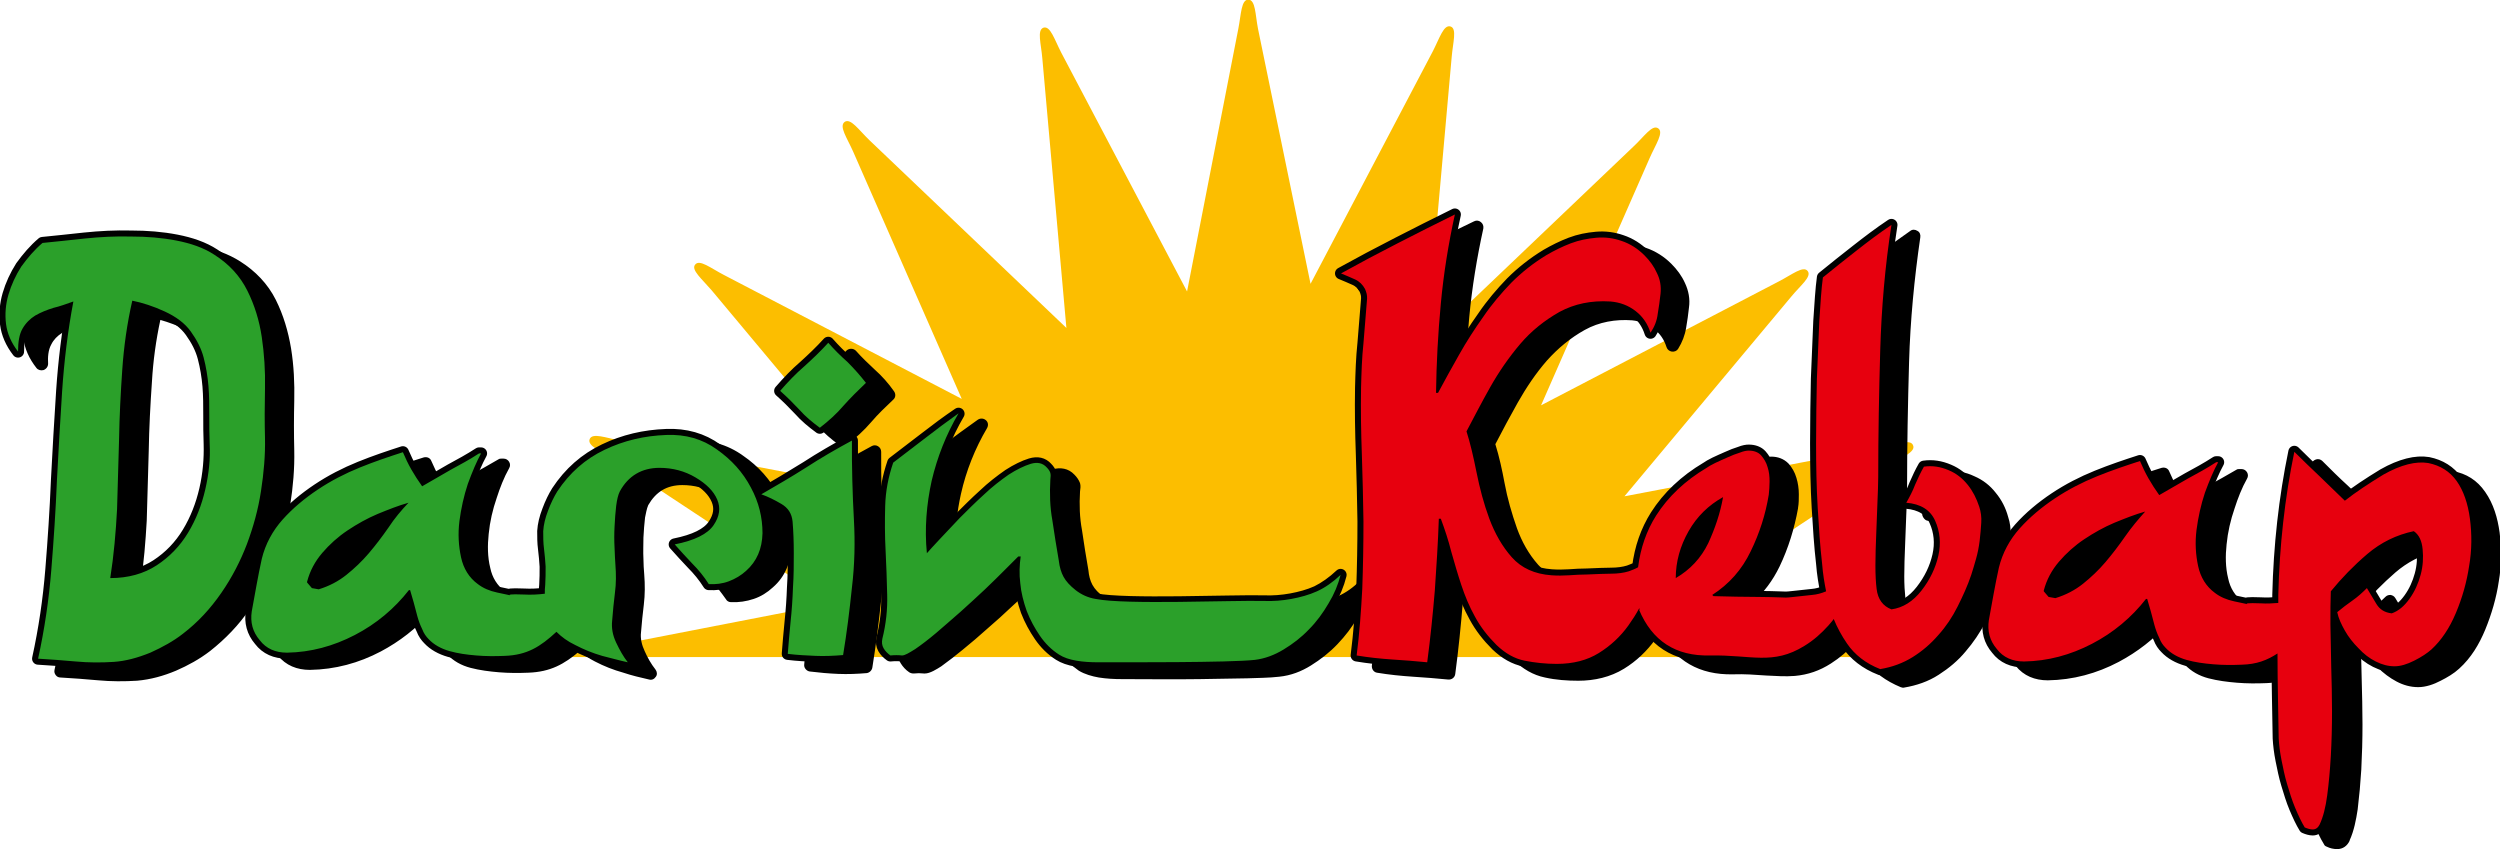
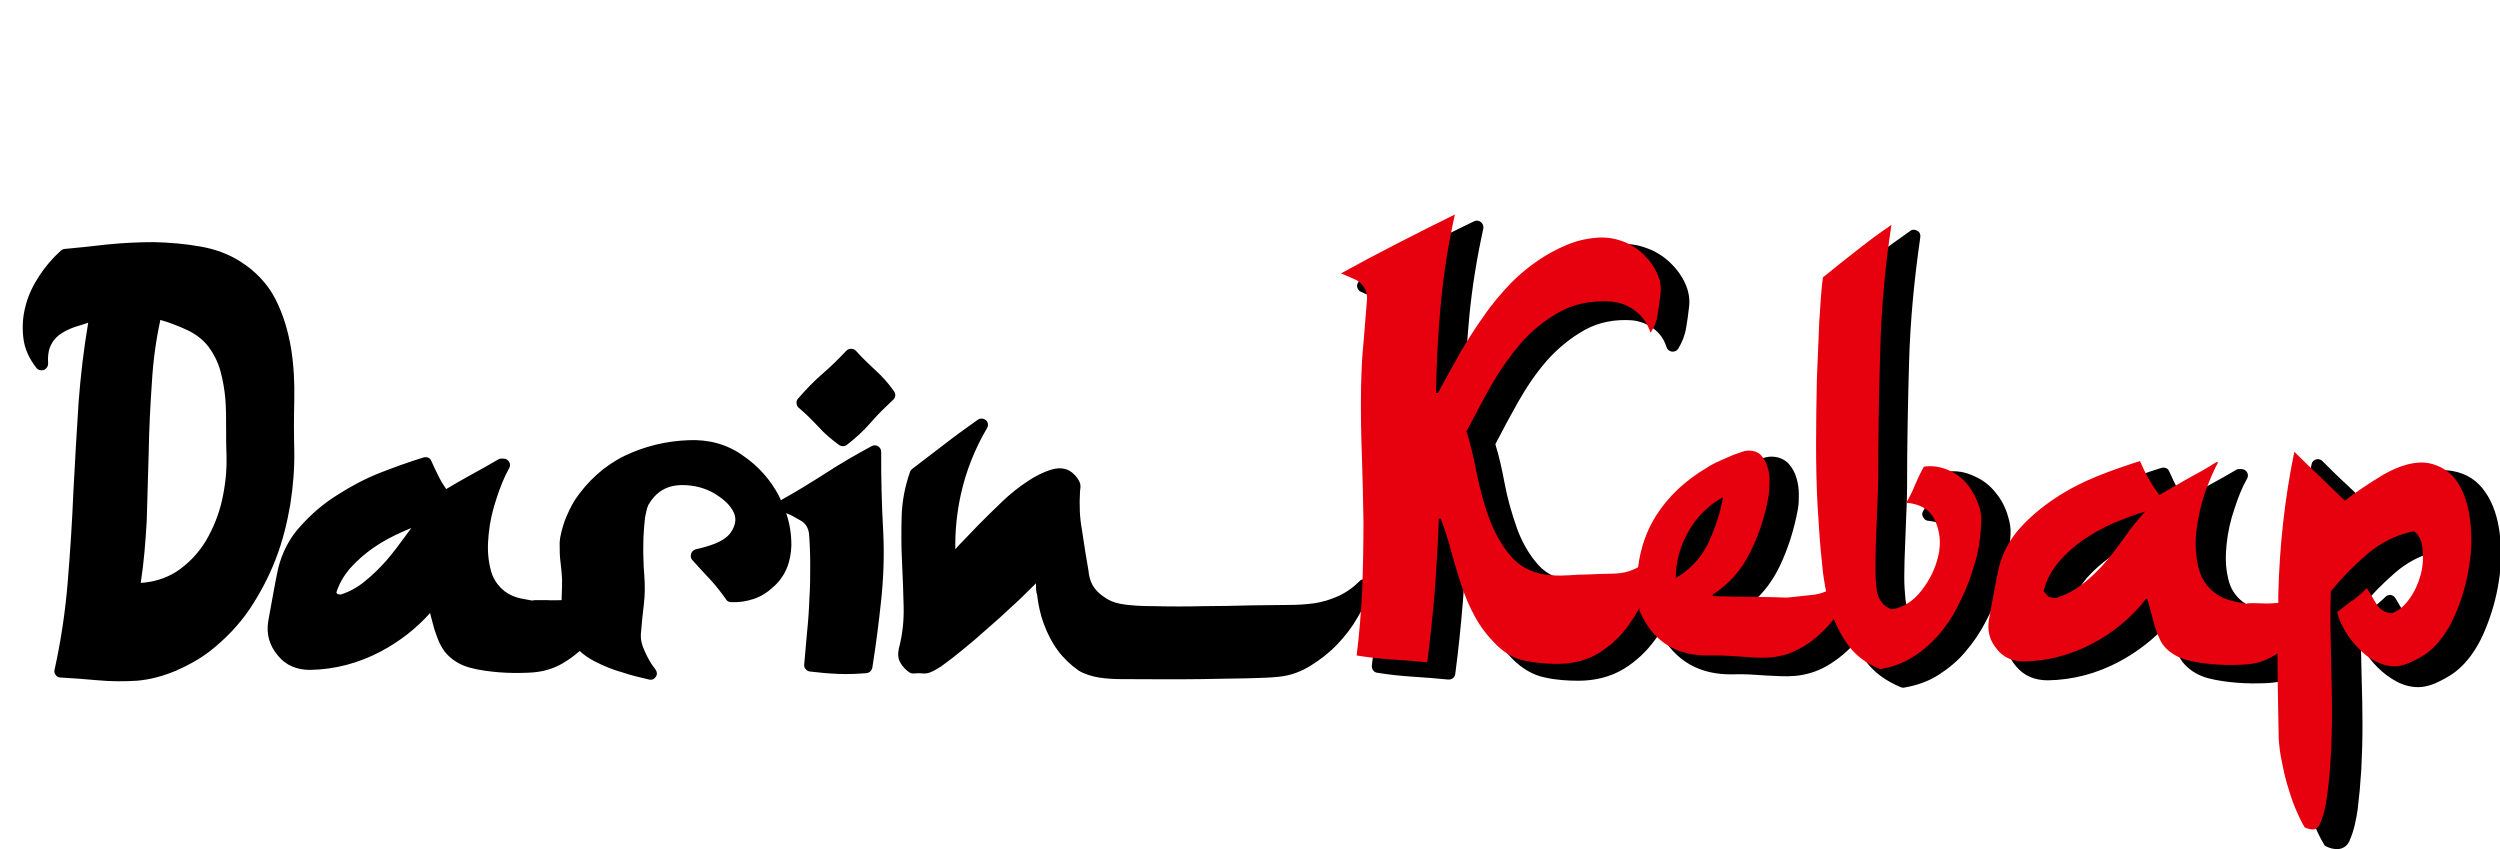
<svg xmlns="http://www.w3.org/2000/svg" version="1.1" id="Ebene_1" x="0px" y="0px" viewBox="0 0 623.6 211.8" style="enable-background:new 0 0 623.6 211.8;" xml:space="preserve">
  <style type="text/css">
	.st0{fill-rule:evenodd;clip-rule:evenodd;fill:#FCBE00;}
	.st1{fill-rule:evenodd;clip-rule:evenodd;}
	.st2{fill:none;stroke:#000000;stroke-width:3.002;stroke-linejoin:round;stroke-miterlimit:22.926;}
	.st3{fill:#2BA02A;}
	.st4{fill:#E7000E;}
</style>
-   <path class="st0" d="M313.8,7.2l13.1,63.6l30.5-58c1.7-3.3,2.7-6.7,4.4-6.2l0,0c1.7,0.5,0.6,4,0.3,7.7l-6.4,71.6l51.7-49.3  c2.7-2.5,4.7-5.6,6.2-4.6c1.5,1-0.6,4-2.1,7.4l-27.1,61.7l59.3-30.9c3.3-1.7,6.1-4,7.2-2.6l0,0c1.1,1.4-1.8,3.6-4.1,6.4l-41.6,49.8  l64.4-12.3c3.6-0.7,7-2.1,7.6-0.4v0c0.7,1.6-2.7,2.9-5.8,5l-54.9,36.3l64,10.2c2.6,0.4,5.1,0.6,6.4,1.3H138.1c1.4-0.4,3.4-0.6,5.5-1  l63.8-12.4l-54.5-36c-3.1-2-6.5-3.3-5.8-5c0.7-1.6,4-0.3,7.6,0.4l64.4,12.3l-41.6-49.8c-2.4-2.8-5.2-5.1-4.1-6.4l0,0  c1.1-1.4,3.9,0.9,7.2,2.6l59.3,30.9l-27.1-61.7c-1.5-3.4-3.6-6.3-2.1-7.4c1.5-1,3.5,2,6.2,4.6L266,81.8l-6-67.2  c-0.3-3.7-1.4-7.1,0.3-7.7c1.7-0.5,2.7,2.9,4.4,6.2l31.4,59.6l12.8-65.6c0.7-3.6,0.7-7.2,2.5-7.2h0C313.2,0,313.1,3.6,313.8,7.2" />
  <path class="st1" d="M102.6,131.7c-0.7,0.3-1.4,0.6-2.1,0.9c-2.5,1.1-5,2.4-7.3,4c-2.2,1.5-4.2,3.3-6,5.3c-1.5,1.8-2.6,3.7-3.3,5.9  l0.3,0.4l0.8,0.1c2.2-0.7,4.2-1.8,6-3.3c2-1.6,3.7-3.3,5.4-5.2c1.7-2,3.3-4.1,4.8-6.2C101.7,132.9,102.2,132.3,102.6,131.7   M35.1,145.4c3.2-0.2,6.2-1.1,8.9-2.8c3-2,5.4-4.5,7.3-7.6c1.9-3.2,3.3-6.7,4.1-10.3c0.8-3.6,1.2-7.3,1.1-10.9  c-0.1-2.4-0.1-4.9-0.1-7.3c0-2.4,0-4.8-0.2-7.1c-0.2-2.3-0.6-4.5-1.2-6.8c-0.6-2.2-1.6-4.2-2.9-6c-1.5-2-3.6-3.5-5.9-4.5  c-2-0.9-4.1-1.7-6.2-2.3c-1.1,5.1-1.8,10.2-2.1,15.4c-0.4,5.8-0.7,11.5-0.8,17.3c-0.2,5.8-0.3,11.6-0.5,17.4  C36.3,135.1,35.9,140.3,35.1,145.4z M433.1,130.5c-1.9,1.6-3.5,3.5-4.8,5.7c-1.4,2.4-2.3,5-2.7,7.7c2-1.7,3.6-3.7,4.8-6.2  C431.5,135.4,432.4,133,433.1,130.5z M535.9,134c-0.7,0.3-1.4,0.6-2.1,0.9c-2.5,1.1-5,2.4-7.3,4c-2.2,1.5-4.2,3.3-6,5.3  c-1.5,1.8-2.6,3.7-3.3,5.9l0.3,0.4l0.8,0.1c2.2-0.7,4.2-1.8,6-3.3c2-1.6,3.7-3.3,5.4-5.2c1.7-2,3.3-4.1,4.8-6.2  C535,135.1,535.5,134.5,535.9,134z M209.3,111c-1.9-1.4-3.7-2.9-5.3-4.7c-1.5-1.6-3.1-3.2-4.8-4.6c-0.6-0.6-0.7-1.6-0.2-2.2  c1.9-2.2,4-4.4,6.2-6.3c2.1-1.8,4-3.7,5.9-5.7c0.3-0.3,0.7-0.5,1.2-0.5c0.5,0,0.9,0.2,1.2,0.5c1.5,1.7,3.1,3.2,4.7,4.7  c1.8,1.6,3.4,3.4,4.8,5.4c0.5,0.7,0.4,1.6-0.2,2.1c-1.9,1.8-3.8,3.6-5.5,5.6c-1.8,2.1-3.9,4-6.1,5.7  C210.7,111.4,209.9,111.4,209.3,111z M22,80.5c-0.8,0.3-1.6,0.5-2.5,0.8c-1.4,0.4-2.8,1-4.1,1.8c-1.1,0.7-2,1.6-2.6,2.8  c-0.8,1.4-0.9,3.3-0.8,4.8c0,0.7-0.4,1.3-1.1,1.6c-0.7,0.2-1.4,0-1.8-0.5c-1.8-2.3-3-4.8-3.3-7.7c-0.3-2.7-0.1-5.3,0.6-7.9  c0.7-2.7,1.9-5.1,3.4-7.4c1.5-2.3,3.3-4.4,5.4-6.3c0.3-0.2,0.6-0.4,0.9-0.4c3.5-0.3,7-0.7,10.5-1.1c3.9-0.4,7.9-0.6,11.8-0.6  c3.9,0.1,7.7,0.4,11.6,1.1c3.5,0.6,6.9,1.8,9.9,3.7c3.8,2.4,6.9,5.6,8.9,9.6c1.9,3.8,3.1,7.9,3.8,12.1c0.7,4.3,0.9,8.7,0.8,13.1  c-0.1,4.1-0.1,8.2,0,12.3c0.1,4.6-0.3,9.1-1,13.6c-0.8,4.6-1.9,9.1-3.6,13.5c-1.7,4.4-3.9,8.6-6.5,12.5c-2.7,4-6.1,7.5-9.9,10.5  c-2.6,2-5.5,3.6-8.5,4.9c-3.1,1.3-6.3,2.2-9.7,2.5c-3.2,0.2-6.5,0.2-9.7-0.1c-3.1-0.3-6.3-0.5-9.4-0.7c-0.5,0-0.9-0.2-1.2-0.6  c-0.3-0.4-0.4-0.8-0.3-1.3c1.6-7.2,2.7-14.6,3.3-22c0.6-7.4,1.1-14.9,1.4-22.3c0.4-7.5,0.8-14.9,1.3-22.4C20.1,93.7,20.9,87,22,80.5  z M345.1,77.6c0-0.3,0-0.6-0.1-0.9c0-0.2-0.1-0.5-0.3-0.7c0,0,0,0,0-0.1c-0.4-0.8-0.9-1.3-1.7-1.6c-1.2-0.5-2.4-1-3.5-1.5  c-0.6-0.2-0.9-0.8-1-1.4c0-0.6,0.3-1.2,0.8-1.5c4.7-2.6,9.4-5.1,14.1-7.5c4.7-2.5,9.5-4.9,14.3-7.2c0.6-0.3,1.2-0.2,1.7,0.2  c0.5,0.4,0.7,1,0.6,1.6c-1.6,7.3-2.8,14.6-3.5,22c-0.5,5.5-0.9,11-1.1,16.5c0.9-1.6,1.8-3.1,2.7-4.7c1.9-3.3,3.9-6.4,6-9.5  c2.2-3.1,4.6-6,7.2-8.7c2.7-2.8,5.8-5.2,9.2-7.2c2-1.2,4.1-2.2,6.3-3c2.2-0.8,4.5-1.3,6.8-1.5c2.4-0.2,4.7,0.1,6.9,0.9  c2.4,0.8,4.6,2.2,6.4,4c1.4,1.4,2.6,3,3.4,4.8c0.9,1.9,1.3,4,1,6.1c-0.2,1.7-0.4,3.4-0.7,5c-0.3,1.9-1,3.7-2,5.3  c-0.3,0.5-0.9,0.8-1.6,0.7c-0.6-0.1-1.1-0.5-1.3-1.1c-0.6-1.9-1.6-3.4-3.2-4.6c-1.6-1.2-3.4-1.9-5.4-2.1c-4.1-0.3-8.2,0.4-11.8,2.4  c-3.6,2-6.7,4.6-9.4,7.6c-2.8,3.2-5.2,6.8-7.3,10.5c-1.9,3.4-3.8,6.9-5.6,10.4c1,3.2,1.7,6.5,2.3,9.7c0.7,3.8,1.8,7.6,3.1,11.3  c1.2,3.3,2.9,6.4,5.3,9.1c2.3,2.6,5.4,3.7,8.8,4c1.4,0.1,2.8,0.1,4.2,0c1.5-0.1,3.1-0.2,4.6-0.2c2-0.1,4-0.2,6-0.2  c1.3,0,2.6-0.1,3.9-0.5c0.5-0.1,0.9-0.3,1.4-0.5c0.7-4.5,2.2-8.8,4.7-12.7c3.3-5.2,7.8-9.2,13-12.3c0.7-0.5,1.5-0.9,2.3-1.3  c1-0.5,2.1-1,3.2-1.4c1-0.4,2.1-0.9,3.2-1.3c0.9-0.3,1.9-0.6,2.8-0.6c1.6,0,3.1,0.5,4.3,1.7c0.9,1,1.6,2.2,2,3.6  c0.4,1.3,0.6,2.7,0.6,4.1c0,1.1,0,2.3-0.2,3.4c0,0,0,0.1,0,0.1c-0.9,5-2.4,9.9-4.6,14.5c-1.7,3.5-3.9,6.5-6.8,9  c2.5,0.1,4.9,0.1,7.4,0.1c1.7,0,3.3,0.1,5,0.1c0.6,0,1.2,0.1,1.7,0.1c0.5,0,1.1-0.1,1.6-0.2c1.6-0.2,3.1-0.4,4.7-0.6  c0.6-0.1,1.2-0.2,1.8-0.4c-0.3-1.9-0.6-3.7-0.8-5.6c-0.5-4.7-0.9-9.4-1.1-14.1c-0.3-5.3-0.4-10.7-0.4-16.1c0-5.4,0.1-10.8,0.2-16.2  c0.1-4.8,0.3-9.6,0.6-14.4c0.2-3.7,0.5-7.4,0.9-11c0-0.4,0.2-0.8,0.6-1.1c2.8-2.3,5.6-4.5,8.4-6.8c2.8-2.3,5.8-4.4,8.8-6.5  c0.5-0.4,1.2-0.4,1.8,0c0.6,0.3,0.8,1,0.7,1.6c-1.5,10.3-2.5,20.7-2.8,31.1c-0.3,10.5-0.5,21-0.5,31.5c0,2.2-0.1,4.4-0.2,6.6  c-0.1,2.6-0.2,5.2-0.3,7.8c-0.1,2.5-0.2,5.1-0.2,7.6c0,1.9,0.1,3.8,0.3,5.7c0.2,1.7,0.8,3,2.3,3.7c2.5-0.5,4.5-2,6.1-4  c1.9-2.4,3.2-5.1,3.9-8c0.6-2.6,0.4-5.2-0.7-7.7c-1.1-2.5-3.3-3.3-5.9-3.6c-0.6,0-1-0.4-1.3-0.9c-0.3-0.5-0.3-1,0-1.5  c0.8-1.4,1.5-2.9,2.2-4.3c0.7-1.6,1.5-3.2,2.3-4.7c0.3-0.4,0.7-0.7,1.2-0.8c2.5-0.4,4.8,0,7.1,1.1c2.1,0.9,3.9,2.3,5.3,4.1  c1.5,1.8,2.5,3.8,3.1,6c0.5,1.5,0.7,3,0.6,4.6c-0.1,1.6-0.2,3.1-0.4,4.7c-0.2,1.6-0.5,3.2-1,4.7c-0.4,1.4-0.8,2.8-1.3,4.1  c-1,2.8-2.1,5.5-3.5,8.1c-1.4,2.7-3.1,5.2-5,7.4c-1.9,2.3-4.2,4.2-6.7,5.8c-2.6,1.7-5.6,2.7-8.6,3.2c-0.3,0.1-0.6,0-0.9-0.1  c-3.6-1.5-6.8-3.7-9-6.9c-0.9-1.3-1.7-2.7-2.4-4.1c-1.8,2-3.8,3.7-6,5.1c-2.8,1.8-5.7,2.8-9,3.1c-2.4,0.2-4.8,0-7.1-0.1  c-2.8-0.2-5.5-0.4-8.3-0.3c-8.4,0.2-14.5-3.4-18.2-10.4c-0.4,0.6-0.8,1.1-1.2,1.7c-2.1,2.9-4.7,5.4-7.8,7.3c-3.4,2.1-7.4,3-11.4,3  c-2.8,0-5.6-0.2-8.3-0.8c-3-0.6-5.6-2.2-7.8-4.3c-2.2-2.2-4.1-4.7-5.6-7.4c-1.4-2.6-2.6-5.3-3.6-8.2c-0.9-2.8-1.7-5.6-2.5-8.4  c-0.1-0.4-0.2-0.8-0.3-1.2c-0.2,3.5-0.4,7.1-0.7,10.6c-0.5,6-1.1,12-1.9,18c-0.1,0.9-0.9,1.5-1.8,1.4c-2.9-0.3-5.8-0.5-8.7-0.7  c-3-0.2-6-0.5-9-1c-0.8-0.1-1.4-0.9-1.3-1.8c0.7-5.5,1.1-11,1.4-16.5c0.2-5.5,0.3-11.1,0.3-16.7c-0.1-5.5-0.2-11.1-0.4-16.6  c-0.2-5.6-0.3-11.2-0.2-16.7c0-3.7,0.2-7.5,0.6-11.2C344.5,84.9,344.8,81.2,345.1,77.6z M602.2,154.6c1.4-0.6,2.5-1.7,3.3-2.9  c1.2-1.7,2-3.5,2.5-5.4c0.5-1.9,0.7-3.8,0.5-5.8c-0.1-1-0.4-2.1-1-2.9c-3.7,0.9-7.1,2.7-10,5.2c-3.1,2.7-6,5.6-8.5,8.7  c0,0.8-0.1,1.6-0.1,2.4c0.9-0.7,1.8-1.4,2.7-2.1c1.2-0.9,2.4-1.9,3.4-2.9c0.4-0.4,0.8-0.5,1.3-0.5c0.5,0.1,0.9,0.3,1.2,0.8  c0.8,1.3,1.6,2.7,2.4,4.1C600.5,154,601.3,154.4,602.2,154.6z M588.9,160.7c0.1,2.9,0.1,5.8,0.2,8.7c0.1,3.8,0.2,7.5,0.2,11.3  c0,3.8-0.1,7.5-0.3,11.3c-0.2,3.3-0.5,6.6-0.9,9.9c-0.4,2.6-0.9,5.3-2,7.7c0,0,0,0,0,0.1c-0.6,1.3-1.7,2.1-3.1,2.1  c-0.9,0-1.8-0.2-2.6-0.6c-0.3-0.1-0.6-0.3-0.7-0.6c-1-1.6-1.8-3.4-2.5-5.1c-0.8-2-1.5-4-2.1-6.1c-0.6-2-1.1-4.1-1.4-6.1  c-0.3-1.9-0.6-3.7-0.7-5.6c-0.3-6.3-0.4-12.7-0.5-19c-2.2,1.1-4.6,1.6-7.2,1.7c-2.4,0.1-4.9,0.1-7.3-0.1c-2.4-0.2-4.8-0.5-7.1-1.1  c-2.3-0.6-4.3-1.7-5.9-3.4c-0.8-0.8-1.4-1.9-1.9-2.9c-0.5-1.1-0.9-2.3-1.3-3.5c-0.3-1.1-0.6-2.3-0.9-3.4c0-0.2-0.1-0.3-0.1-0.5  c-3.5,3.9-7.6,7.1-12.3,9.6c-5.5,2.9-11.4,4.5-17.7,4.6c-3.2,0-6-1.1-8-3.6c-2.1-2.5-2.9-5.3-2.4-8.5c0,0,0,0,0,0  c0.4-2.2,0.8-4.4,1.2-6.6c0.4-2.2,0.8-4.4,1.3-6.7c1-3.9,2.8-7.5,5.6-10.5c2.7-3,5.7-5.6,9.1-7.7c3.4-2.2,7-4.1,10.8-5.6  c3.6-1.4,7.2-2.7,10.8-3.8c0.8-0.2,1.6,0.1,1.9,0.9c0.6,1.4,1.3,2.8,2,4.2c0.5,1,1.1,1.9,1.7,2.8c2-1.2,3.9-2.3,5.9-3.4  c2.4-1.3,4.7-2.6,7.1-4c0.3-0.2,0.5-0.2,0.8-0.2h0.5c0.6,0,1.1,0.3,1.4,0.8c0.3,0.5,0.3,1.1,0,1.6c-1.3,2.3-2.3,4.9-3.1,7.4  c-1,2.9-1.7,5.9-2,9c-0.3,2.8-0.3,5.7,0.4,8.5c0.5,2.4,1.7,4.3,3.6,5.8c1.2,0.9,2.6,1.5,4.1,1.8c0.9,0.2,1.8,0.3,2.7,0.5  c0.2,0,0.4-0.1,0.7-0.1c1,0,2.1,0,3.1,0c0.9,0,1.8,0,2.6,0l0-0.5c0.2-12.1,1.6-24.1,4-36c0.1-0.6,0.5-1,1.1-1.2  c0.6-0.2,1.2,0,1.6,0.4c2.1,2.1,4.1,4.1,6.3,6.1c1.8,1.7,3.6,3.4,5.3,5.2c2.8-2.1,5.7-4,8.7-5.8c0,0,0,0,0,0c3.6-2,8.1-3.8,12.2-3  c3.4,0.6,6.1,2.3,8.1,5.2c2.1,3,3.1,6.5,3.6,10.1c0.5,4.1,0.5,8.2-0.2,12.2c-0.6,4.1-1.8,8.2-3.4,12.1c-1.5,3.6-3.5,7-6.5,9.7  c-1.3,1.2-3,2.2-4.6,3c-1.7,0.9-3.7,1.6-5.6,1.6c-1.9,0-3.7-0.5-5.4-1.4c-1.7-0.9-3.3-2.1-4.7-3.5c-1.4-1.4-2.7-3-3.7-4.7  C589.1,161.1,589,160.9,588.9,160.7z M258.4,145.5c-0.2,0.2-0.4,0.4-0.7,0.7c-1.7,1.7-3.4,3.4-5.2,5c-2,1.9-4.1,3.8-6.2,5.6  c-2,1.8-4.1,3.6-6.2,5.3c-1.7,1.4-3.5,2.8-5.3,4.1c-1.1,0.7-2.8,1.8-4.1,1.8c-0.1,0-0.1,0-0.2,0c-0.9-0.1-1.7-0.1-2.6,0  c-0.4,0-0.8-0.1-1.1-0.3c-0.9-0.6-1.6-1.4-2.1-2.2c-0.7-1.1-0.8-2.3-0.5-3.6c0,0,0,0,0-0.1c0.9-3.4,1.3-6.9,1.2-10.5  c-0.1-3.7-0.2-7.4-0.4-11.1c-0.2-3.7-0.2-7.5-0.1-11.2c0.1-3.9,0.8-7.6,2.1-11.3c0.1-0.3,0.3-0.5,0.5-0.7c2.7-2.1,5.4-4.1,8.1-6.2  c2.7-2.1,5.5-4.1,8.3-6.1c0.6-0.4,1.4-0.4,2,0.1c0.6,0.5,0.7,1.3,0.3,2c-3,5.1-5.2,10.6-6.5,16.4c-1,4.5-1.5,9.2-1.4,13.8  c0.2-0.2,0.4-0.4,0.6-0.7c1.7-1.8,3.4-3.5,5.1-5.3c2-2,4-4,6-5.9c2-1.9,4.1-3.6,6.4-5.1c1.8-1.2,3.9-2.3,6-2.9  c2.1-0.6,4.1-0.3,5.6,1.3c0.6,0.6,1.1,1.3,1.4,2.1c0.2,0.7,0.1,1.4,0,2.1c-0.2,3.3-0.1,6.5,0.5,9.7c0.5,3.3,1,6.7,1.6,10  c0,0,0,0,0,0c0.1,1.2,0.4,2.5,1,3.6c0.6,1.1,1.6,2.1,2.6,2.8c1.3,1,2.7,1.6,4.3,1.9c2.6,0.5,5.8,0.6,8.5,0.6c4.1,0.1,8.2,0.1,12.3,0  c4,0,8.1-0.1,12.1-0.2c2.9,0,5.9-0.1,8.8-0.1c2.2,0,4.4-0.1,6.6-0.4c2.1-0.3,4.1-0.9,6.1-1.8c2-0.9,3.8-2.2,5.4-3.8  c0.5-0.5,1.3-0.6,1.9-0.3c0.6,0.4,0.9,1.1,0.8,1.8c-0.7,2.7-1.8,5.2-3.2,7.5c-1.4,2.5-3.1,4.7-5.1,6.8c-2,2.1-4.2,3.8-6.6,5.3  c-2.4,1.5-5,2.5-7.9,2.8c-2.6,0.3-5.4,0.3-8,0.4c-3.9,0.1-7.9,0.1-11.8,0.2c-6.5,0.1-13,0-19.5,0c-1.9,0-3.8-0.1-5.7-0.4  c-1.7-0.3-3.5-0.8-5-1.7c-2-1.4-3.8-3.1-5.2-5c-1.5-2-2.6-4.2-3.5-6.6c-0.9-2.4-1.4-4.8-1.7-7.3  C258.4,147.6,258.4,146.5,258.4,145.5z M194.8,124.8c0,0,0.1,0,0.1-0.1c3.8-2.1,7.5-4.4,11.1-6.7c3.7-2.4,7.5-4.6,11.4-6.7  c0.5-0.3,1.1-0.3,1.6,0c0.5,0.3,0.8,0.8,0.8,1.4c0,3.3,0,6.6,0.1,9.9c0.1,3.3,0.2,6.6,0.4,9.9c0.3,5.7,0.1,11.5-0.5,17.2  c-0.6,5.6-1.3,11.2-2.2,16.8c-0.1,0.7-0.7,1.3-1.4,1.4c-2.4,0.2-4.7,0.3-7.1,0.2c-2.4-0.1-4.7-0.3-7.1-0.6c-0.8-0.1-1.5-0.9-1.4-1.7  c0.2-2.7,0.5-5.3,0.7-8c0.3-2.8,0.5-5.7,0.6-8.6c0.2-2.8,0.2-5.6,0.2-8.4c0-2.6-0.1-5.2-0.3-7.7c-0.2-1.4-0.8-2.5-2-3.2  c-1.2-0.7-2.4-1.4-3.7-1.9c0.9,2.6,1.3,5.2,1.3,8c-0.1,4.2-1.5,7.8-4.6,10.5c-1.4,1.3-3,2.3-4.8,2.9c-1.8,0.6-3.7,0.9-5.7,0.8  c-0.5,0-1-0.3-1.2-0.7c-1.2-1.7-2.5-3.4-3.9-4.9c-1.5-1.6-3-3.2-4.5-4.9c-0.4-0.4-0.5-1-0.3-1.6c0.2-0.6,0.6-0.9,1.2-1.1  c2.7-0.6,7-1.7,8.7-4.2c1-1.5,1.5-3.1,0.8-4.8c-0.9-2.1-2.8-3.6-4.7-4.8c-2.5-1.5-5.3-2.2-8.2-2.2c-3.9,0-6.6,1.7-8.5,5  c-0.4,0.9-0.6,2.2-0.8,3.1c-0.2,1.6-0.3,3.3-0.4,5c0,1.8-0.1,3.5,0,5.3c0,1.3,0.1,2.6,0.2,3.9c0,0,0,0,0,0c0.2,2.5,0.2,5-0.1,7.5  c-0.3,2.3-0.5,4.6-0.7,6.9c0,0,0,0,0,0c-0.2,1.6,0.2,3.2,0.9,4.7c0.7,1.6,1.6,3.2,2.7,4.6c0.4,0.5,0.5,1.3,0.1,1.8  c-0.4,0.6-1,0.9-1.7,0.7c-2.2-0.5-4.3-1-6.4-1.7c-2.5-0.7-4.8-1.6-7.1-2.8c-1.4-0.7-2.7-1.6-3.8-2.6c-3.9,3.3-7.3,5.2-12.8,5.4  c-2.4,0.1-4.9,0.1-7.3-0.1c-2.4-0.2-4.8-0.5-7.1-1.1c-2.3-0.6-4.3-1.7-5.9-3.4c-0.8-0.8-1.4-1.9-1.9-2.9c-0.5-1.1-0.9-2.3-1.3-3.5  c-0.3-1.1-0.6-2.3-0.9-3.4c0-0.2-0.1-0.3-0.1-0.5c-3.5,3.9-7.6,7.1-12.3,9.6c-5.5,2.9-11.4,4.5-17.7,4.6c-3.2,0-6-1.1-8-3.6  c-2.1-2.5-2.9-5.3-2.4-8.5c0,0,0,0,0,0c0.4-2.2,0.8-4.4,1.2-6.6c0.4-2.2,0.8-4.4,1.3-6.7c1-3.9,2.8-7.5,5.6-10.5  c2.7-3,5.7-5.6,9.1-7.7c3.4-2.2,7-4.1,10.8-5.6c3.6-1.4,7.2-2.7,10.8-3.8c0.8-0.2,1.6,0.1,1.9,0.9c0.6,1.4,1.3,2.8,2,4.2  c0.5,1,1.1,1.9,1.7,2.8c2-1.2,3.9-2.3,5.9-3.4c2.4-1.3,4.7-2.6,7.1-4c0.3-0.2,0.5-0.2,0.8-0.2h0.5c0.6,0,1.1,0.3,1.4,0.8  c0.3,0.5,0.3,1.1,0,1.6c-1.3,2.3-2.3,4.9-3.1,7.4c-1,2.9-1.7,5.9-2,9c-0.3,2.8-0.3,5.7,0.4,8.5c0.5,2.4,1.7,4.3,3.6,5.8  c1.2,0.9,2.6,1.5,4.1,1.8c0.9,0.2,1.8,0.3,2.7,0.5c0.2,0,0.4-0.1,0.7-0.1c1,0,2.1,0,3.1,0c1.2,0.1,2.4,0,3.6,0c0-0.3,0-0.5,0-0.8  c0.1-1.5,0.1-3,0.1-4.5c-0.1-1.4-0.2-2.9-0.4-4.3c-0.2-1.5-0.2-3.1-0.2-4.6c0,0,0-0.1,0-0.1c0.1-1.9,0.7-3.8,1.3-5.6  c0.7-1.7,1.5-3.5,2.5-5.1c0,0,0,0,0,0c3.2-4.7,7.3-8.5,12.4-11c5-2.4,10.4-3.7,16-3.9c5-0.2,9.6,1,13.6,3.9c3.8,2.6,6.8,6,8.9,10  C194.5,124.2,194.7,124.5,194.8,124.8z" />
-   <path class="st2" d="M334.4,143.4c-0.6,2.4-1.6,4.8-3,7.1c-1.4,2.4-3,4.6-4.9,6.5c-1.9,2-4,3.6-6.3,5c-2.3,1.4-4.7,2.3-7.2,2.6  c-6.1,0.7-32.8,0.6-39.1,0.6c-1.9,0-3.7-0.1-5.4-0.4c-1.8-0.3-3.2-0.8-4.3-1.5c-1.9-1.2-3.5-2.8-4.8-4.7c-1.3-1.9-2.4-3.9-3.3-6.2  c-0.8-2.3-1.4-4.6-1.6-6.9c-0.3-2.3-0.2-4.6,0.1-6.7H254c-0.6,0.6-1.7,1.7-3.2,3.2c-1.5,1.5-3.2,3.2-5.1,5c-1.9,1.8-4,3.7-6.1,5.6  c-2.2,1.9-4.2,3.7-6.1,5.3c-1.9,1.6-3.6,2.9-5.2,4c-1.6,1-2.6,1.6-3.3,1.6c-0.9-0.1-1.9-0.1-2.9,0c-0.7-0.5-1.3-1.1-1.7-1.8  c-0.4-0.7-0.5-1.5-0.3-2.4c0.9-3.6,1.3-7.3,1.2-10.9c-0.1-3.7-0.2-7.4-0.4-11.1c-0.2-3.7-0.2-7.4-0.1-11.1c0.1-3.7,0.8-7.3,2-10.8  c2.7-2.1,5.4-4.1,8.1-6.2c2.7-2.1,5.4-4.1,8.2-6c-3.1,5.3-5.3,10.9-6.7,16.8c-1.3,5.9-1.8,12-1.2,18.1c0.6-0.7,1.7-1.9,3.2-3.5  c1.5-1.6,3.2-3.4,5-5.3c1.9-1.9,3.9-3.9,6-5.8c2.1-2,4.2-3.6,6.2-5c2-1.3,3.9-2.2,5.5-2.7c1.7-0.5,3-0.2,4,0.9  c0.5,0.5,0.8,1,0.9,1.4c0.1,0.4,0.1,0.9,0,1.6c-0.2,3.5-0.1,6.9,0.5,10.2c0.5,3.3,1,6.6,1.6,10c0.2,1.7,0.6,3,1.2,4.1  c0.6,1.1,1.6,2.2,3,3.3c1.4,1.1,3.1,1.9,5,2.2c7.5,1.5,34,0.3,41.9,0.5c2.4,0.1,4.7-0.1,6.9-0.5c2.2-0.4,4.4-1,6.4-1.9  C330.5,146.6,332.5,145.2,334.4,143.4z M27.5,144.2c4.5,0,8.4-1.1,11.6-3.2c3.2-2.1,5.8-4.8,7.8-8.1c2-3.3,3.4-6.9,4.3-10.8  c0.9-3.9,1.2-7.7,1.1-11.3c-0.1-2.4-0.1-4.8-0.1-7.2c0-2.4,0-4.9-0.2-7.3c-0.2-2.4-0.6-4.8-1.2-7.1c-0.6-2.3-1.7-4.4-3.2-6.5  c-1.5-2.1-3.7-3.7-6.5-5c-2.8-1.3-5.6-2.2-8.1-2.7c-1.3,5.7-2.1,11.4-2.5,17.2c-0.4,5.8-0.7,11.6-0.8,17.4  c-0.2,5.8-0.3,11.6-0.5,17.4C28.9,132.7,28.4,138.5,27.5,144.2z M10.6,60.6c3.2-0.3,6.7-0.7,10.5-1.1c3.9-0.4,7.7-0.6,11.6-0.5  C36.6,59,40.4,59.3,44,60c3.6,0.7,6.8,1.8,9.4,3.5c3.8,2.4,6.5,5.4,8.3,9c1.8,3.6,3,7.5,3.6,11.6c0.6,4.1,0.9,8.4,0.8,12.8  c-0.1,4.4-0.1,8.5,0,12.3c0.1,4.3-0.3,8.8-1,13.3c-0.7,4.6-1.9,8.9-3.5,13.2c-1.6,4.2-3.7,8.3-6.4,12.2c-2.7,3.9-5.8,7.3-9.6,10.2  c-2.3,1.8-5,3.3-8.1,4.7c-3.2,1.3-6.2,2.1-9.1,2.3c-3.1,0.2-6.3,0.2-9.5-0.1c-3.2-0.3-6.3-0.5-9.4-0.7c1.6-7.3,2.7-14.7,3.3-22.2  c0.6-7.4,1.1-14.9,1.4-22.3c0.4-7.4,0.8-14.9,1.3-22.3c0.5-7.4,1.4-14.9,2.8-22.3c-1.7,0.6-3.3,1.2-5,1.6c-1.6,0.5-3.1,1.1-4.5,1.9  c-1.3,0.8-2.4,1.9-3.2,3.3c-0.8,1.4-1.1,3.3-1.1,5.7c-1.7-2.2-2.7-4.5-3-6.9c-0.3-2.4-0.1-4.9,0.6-7.3c0.7-2.4,1.8-4.8,3.2-7  C6.9,64.3,8.6,62.3,10.6,60.6z M101.9,125.4c-2.5,0.7-5,1.7-7.7,2.8c-2.6,1.1-5.1,2.5-7.5,4.1c-2.4,1.6-4.5,3.5-6.3,5.6  c-1.8,2.1-3.1,4.5-3.8,7.2v0.2l1.2,1.4l1.7,0.3c2.6-0.8,4.9-2,6.9-3.6c2-1.6,3.9-3.4,5.6-5.4c1.7-2,3.3-4.1,4.9-6.4  C98.4,129.3,100.1,127.3,101.9,125.4z M138.8,157.6c-4,3.7-7.3,5.8-12.9,6c-2.4,0.1-4.8,0.1-7.1-0.1c-2.4-0.2-4.6-0.5-6.7-1.1  c-2.1-0.6-3.9-1.6-5.2-3c-0.6-0.6-1.2-1.4-1.6-2.5c-0.5-1-0.9-2.1-1.2-3.2c-0.3-1.1-0.6-2.2-0.9-3.4c-0.3-1.1-0.6-2.1-0.9-3.1h-0.3  c-3.6,4.6-8.1,8.4-13.5,11.2c-5.4,2.8-11,4.3-16.9,4.4c-2.9,0-5.2-1-6.8-3.1c-1.8-2.1-2.4-4.5-2-7.2c0.4-2.3,0.8-4.4,1.2-6.6  c0.4-2.1,0.8-4.3,1.3-6.5c0.9-3.7,2.7-7,5.2-9.8c2.5-2.8,5.5-5.3,8.8-7.5c3.3-2.2,6.8-4,10.5-5.5c3.7-1.5,7.3-2.7,10.7-3.8  c0.6,1.4,1.3,2.9,2.1,4.3c0.8,1.4,1.7,2.8,2.7,4.2c2.4-1.4,4.8-2.8,7.1-4.1c2.4-1.3,4.8-2.6,7.1-4.1h0.5c-1.1,2-2.2,4.6-3.3,7.6  c-1,3-1.7,6.2-2.1,9.3c-0.4,3.2-0.2,6.2,0.4,9c0.6,2.8,2,5.1,4.2,6.7c1.3,1,2.9,1.7,4.8,2.1c7,1.4-0.8,0.2,6.7,0.5  c1.8,0.1,3.5,0,5.2-0.2c0-0.7,0-1.5,0.1-2.2c0.1-1.5,0.1-3,0.1-4.6c-0.1-1.4-0.2-2.9-0.4-4.4c-0.2-1.5-0.2-3-0.2-4.4  c0.1-1.6,0.5-3.3,1.2-5.1c0.7-1.9,1.5-3.5,2.3-4.8c3.1-4.7,7-8.1,11.8-10.4c4.8-2.3,9.9-3.5,15.4-3.7c4.8-0.2,9,1,12.6,3.6  c3.7,2.6,6.5,5.7,8.5,9.5c2,3.7,2.9,7.5,2.9,11.4c-0.1,3.9-1.4,7-4.1,9.4c-1.2,1.1-2.7,2-4.3,2.6c-1.6,0.6-3.3,0.8-5,0.7  c-1.2-1.9-2.6-3.6-4.1-5.1c-1.5-1.6-3-3.2-4.4-4.8c5-1,8.2-2.6,9.7-4.8c1.5-2.2,1.8-4.3,0.9-6.4c-0.9-2.1-2.7-3.9-5.4-5.5  c-2.7-1.6-5.7-2.4-9-2.4c-4.4,0-7.8,2-9.9,5.9c-0.4,0.8-0.7,2-0.9,3.6c-0.2,1.6-0.3,3.3-0.4,5.1c-0.1,1.8-0.1,3.6,0,5.4  c0.1,1.8,0.1,3.1,0.2,4c0.2,2.5,0.2,4.9-0.1,7.1c-0.3,2.3-0.5,4.6-0.7,7c-0.2,1.8,0.1,3.6,1,5.5c0.9,1.9,1.8,3.5,2.9,4.9  c-1.9-0.4-4-1-6.4-1.6c-2.4-0.7-4.6-1.6-6.7-2.7C141.6,160,140.1,158.9,138.8,157.6z M212.5,109.9c0,3.3,0,6.6,0.1,9.9  c0.1,3.3,0.2,6.6,0.4,9.9c0.3,5.5,0.2,11.1-0.5,16.9c-0.6,5.8-1.3,11.4-2.2,16.8c-2.4,0.2-4.7,0.3-6.9,0.2c-2.2-0.1-4.5-0.2-6.9-0.5  c0.2-2.5,0.4-5.1,0.7-8c0.3-2.8,0.5-5.7,0.6-8.6c0.2-2.9,0.2-5.7,0.2-8.5c0-2.9-0.1-5.5-0.3-7.9c-0.2-2-1.1-3.4-2.8-4.4  c-1.7-1-3.3-1.8-5-2.4c3.8-2.2,7.5-4.4,11.2-6.7C204.8,114.2,208.6,112,212.5,109.9z M216,95.5c-2,1.9-3.9,3.8-5.6,5.7  c-1.7,2-3.7,3.8-5.9,5.5c-1.9-1.4-3.6-2.8-5.1-4.5c-1.5-1.6-3.1-3.2-4.8-4.7c1.9-2.2,3.9-4.3,6-6.1c2.1-1.9,4.1-3.8,6-5.9  c1.5,1.7,3.1,3.3,4.8,4.8C213.1,92,214.6,93.7,216,95.5z" />
-   <path class="st3" d="M334.4,143.4c-0.6,2.4-1.6,4.8-3,7.1c-1.4,2.4-3,4.6-4.9,6.5c-1.9,2-4,3.6-6.3,5c-2.3,1.4-4.7,2.3-7.2,2.6  c-6.1,0.7-32.8,0.6-39.1,0.6c-1.9,0-3.7-0.1-5.4-0.4c-1.8-0.3-3.2-0.8-4.3-1.5c-1.9-1.2-3.5-2.8-4.8-4.7c-1.3-1.9-2.4-3.9-3.3-6.2  c-0.8-2.3-1.4-4.6-1.6-6.9c-0.3-2.3-0.2-4.6,0.1-6.7H254c-0.6,0.6-1.7,1.7-3.2,3.2c-1.5,1.5-3.2,3.2-5.1,5c-1.9,1.8-4,3.7-6.1,5.6  c-2.2,1.9-4.2,3.7-6.1,5.3c-1.9,1.6-3.6,2.9-5.2,4c-1.6,1-2.6,1.6-3.3,1.6c-0.9-0.1-1.9-0.1-2.9,0c-0.7-0.5-1.3-1.1-1.7-1.8  c-0.4-0.7-0.5-1.5-0.3-2.4c0.9-3.6,1.3-7.3,1.2-10.9c-0.1-3.7-0.2-7.4-0.4-11.1c-0.2-3.7-0.2-7.4-0.1-11.1c0.1-3.7,0.8-7.3,2-10.8  c2.7-2.1,5.4-4.1,8.1-6.2c2.7-2.1,5.4-4.1,8.2-6.1c-3.1,5.3-5.3,10.9-6.7,16.8c-1.3,5.9-1.8,12-1.2,18.1c0.6-0.7,1.7-1.9,3.2-3.5  c1.5-1.6,3.2-3.4,5-5.3c1.9-1.9,3.9-3.9,6-5.8c2.1-2,4.2-3.6,6.2-5c2-1.3,3.9-2.2,5.5-2.7c1.7-0.5,3-0.2,4,0.9  c0.5,0.5,0.8,1,0.9,1.4c0.1,0.4,0.1,0.9,0,1.6c-0.2,3.5-0.1,6.9,0.5,10.2c0.5,3.3,1,6.6,1.6,10c0.2,1.7,0.6,3,1.2,4.1  c0.6,1.1,1.6,2.2,3,3.3c1.4,1.1,3.1,1.9,5,2.2c7.5,1.5,34,0.3,41.9,0.5c2.4,0.1,4.7-0.1,6.9-0.5c2.2-0.4,4.4-1,6.4-1.9  C330.5,146.6,332.5,145.2,334.4,143.4 M27.5,144.2c4.5,0,8.4-1.1,11.6-3.2c3.2-2.1,5.8-4.8,7.8-8.1c2-3.3,3.4-6.9,4.3-10.8  c0.9-3.9,1.3-7.7,1.1-11.3c-0.1-2.4-0.1-4.8-0.1-7.2c0-2.4,0-4.9-0.2-7.3c-0.2-2.4-0.6-4.8-1.2-7.1c-0.6-2.3-1.7-4.4-3.2-6.5  c-1.5-2.1-3.7-3.7-6.5-5c-2.8-1.3-5.6-2.2-8.1-2.7c-1.3,5.7-2.1,11.4-2.5,17.2c-0.4,5.8-0.7,11.6-0.8,17.4  c-0.2,5.8-0.3,11.6-0.5,17.4C28.9,132.7,28.4,138.5,27.5,144.2z M10.6,60.6c3.2-0.3,6.7-0.7,10.5-1.1c3.9-0.4,7.7-0.6,11.6-0.5  C36.6,59,40.4,59.3,44,60c3.6,0.7,6.8,1.8,9.4,3.5c3.8,2.4,6.5,5.4,8.3,9c1.8,3.6,3,7.5,3.6,11.6c0.6,4.1,0.9,8.4,0.8,12.8  c-0.1,4.4-0.1,8.5,0,12.3c0.1,4.3-0.3,8.8-1,13.3c-0.7,4.6-1.9,8.9-3.5,13.2c-1.6,4.2-3.7,8.3-6.4,12.2c-2.7,3.9-5.8,7.3-9.6,10.2  c-2.3,1.8-5,3.3-8.1,4.7c-3.2,1.3-6.2,2.1-9.1,2.3c-3.1,0.2-6.3,0.2-9.5-0.1c-3.2-0.3-6.3-0.5-9.4-0.7c1.6-7.3,2.7-14.7,3.3-22.2  c0.6-7.4,1.1-14.9,1.4-22.3c0.4-7.4,0.8-14.9,1.3-22.3c0.5-7.4,1.4-14.9,2.8-22.3c-1.7,0.6-3.3,1.2-5,1.6c-1.6,0.5-3.1,1.1-4.5,1.9  c-1.3,0.8-2.4,1.9-3.2,3.3c-0.8,1.4-1.1,3.3-1.1,5.7c-1.7-2.2-2.7-4.5-3-6.9c-0.3-2.4-0.1-4.9,0.6-7.3c0.7-2.4,1.8-4.8,3.2-7  C6.9,64.3,8.6,62.3,10.6,60.6z M101.9,125.4c-2.5,0.7-5,1.7-7.7,2.8c-2.6,1.1-5.1,2.5-7.5,4.1c-2.4,1.6-4.5,3.5-6.3,5.6  c-1.8,2.1-3.1,4.5-3.8,7.2v0.2l1.2,1.4l1.7,0.3c2.6-0.8,4.9-2,6.9-3.6c2-1.6,3.9-3.4,5.6-5.4c1.7-2,3.3-4.1,4.9-6.4  C98.4,129.3,100.1,127.3,101.9,125.4z M138.8,157.6c-4,3.7-7.3,5.8-12.9,6c-2.4,0.1-4.8,0.1-7.1-0.1c-2.4-0.2-4.6-0.5-6.7-1.1  c-2.1-0.6-3.9-1.6-5.2-3c-0.6-0.6-1.2-1.4-1.6-2.5c-0.5-1-0.9-2.1-1.2-3.2c-0.3-1.1-0.6-2.2-0.9-3.4c-0.3-1.1-0.6-2.1-0.9-3.1h-0.3  c-3.6,4.6-8.1,8.4-13.5,11.2c-5.4,2.8-11,4.3-16.9,4.4c-2.9,0-5.2-1-6.8-3.1c-1.8-2.1-2.4-4.5-2-7.2c0.4-2.3,0.8-4.4,1.2-6.6  c0.4-2.1,0.8-4.3,1.3-6.5c0.9-3.7,2.7-7,5.2-9.8c2.5-2.8,5.5-5.3,8.8-7.5c3.3-2.2,6.8-4,10.5-5.5c3.7-1.5,7.3-2.7,10.7-3.8  c0.6,1.4,1.3,2.9,2.1,4.3c0.8,1.4,1.7,2.8,2.7,4.2c2.4-1.4,4.8-2.8,7.1-4.1c2.4-1.3,4.8-2.6,7.1-4.1h0.5c-1.1,2-2.2,4.6-3.3,7.6  c-1,3-1.7,6.2-2.1,9.3c-0.4,3.2-0.2,6.2,0.4,9c0.6,2.8,2,5.1,4.2,6.7c1.3,1,2.9,1.7,4.8,2.1c7,1.4-0.8,0.2,6.7,0.5  c1.8,0.1,3.5,0,5.2-0.2c0-0.7,0-1.5,0.1-2.2c0.1-1.5,0.1-3,0.1-4.6c-0.1-1.4-0.2-2.9-0.4-4.4c-0.2-1.5-0.2-3-0.2-4.4  c0.1-1.6,0.5-3.3,1.2-5.1c0.7-1.9,1.5-3.5,2.3-4.8c3.1-4.7,7-8.1,11.8-10.4c4.8-2.3,9.9-3.5,15.4-3.7c4.8-0.2,9,1,12.6,3.6  c3.7,2.6,6.5,5.7,8.5,9.5c2,3.7,2.9,7.5,2.9,11.4c-0.1,3.9-1.4,7-4.1,9.4c-1.2,1.1-2.7,2-4.3,2.6c-1.6,0.6-3.3,0.8-5,0.7  c-1.2-1.9-2.6-3.6-4.1-5.1c-1.5-1.6-3-3.2-4.4-4.8c5-1,8.2-2.6,9.7-4.8c1.5-2.2,1.8-4.3,0.9-6.4c-0.9-2.1-2.7-3.9-5.4-5.5  c-2.7-1.6-5.7-2.4-9-2.4c-4.4,0-7.8,2-9.9,5.9c-0.4,0.8-0.7,2-0.9,3.6c-0.2,1.6-0.3,3.3-0.4,5.1c-0.1,1.8-0.1,3.6,0,5.4  c0.1,1.8,0.1,3.1,0.2,4c0.2,2.5,0.2,4.9-0.1,7.1c-0.3,2.3-0.5,4.6-0.7,7c-0.2,1.8,0.1,3.6,1,5.5c0.9,1.9,1.8,3.5,2.9,4.9  c-1.9-0.4-4-1-6.4-1.6c-2.4-0.7-4.6-1.6-6.7-2.7C141.6,160,140.1,158.9,138.8,157.6z M212.5,109.9c0,3.3,0,6.6,0.1,9.9  c0.1,3.3,0.2,6.6,0.4,9.9c0.3,5.5,0.2,11.1-0.5,16.9c-0.6,5.8-1.3,11.4-2.2,16.8c-2.4,0.2-4.7,0.3-6.9,0.2c-2.2-0.1-4.5-0.2-6.9-0.5  c0.2-2.5,0.4-5.1,0.7-8c0.3-2.8,0.5-5.7,0.6-8.6c0.2-2.9,0.2-5.7,0.2-8.5c0-2.9-0.1-5.5-0.3-7.9c-0.2-2-1.1-3.4-2.8-4.4  c-1.7-1-3.3-1.8-5-2.4c3.8-2.2,7.6-4.4,11.2-6.7C204.8,114.2,208.6,112,212.5,109.9z M216,95.5c-2,1.9-3.9,3.8-5.6,5.7  c-1.7,2-3.7,3.8-5.9,5.5c-1.9-1.4-3.6-2.8-5.1-4.5c-1.5-1.6-3.1-3.2-4.8-4.7c1.9-2.2,3.9-4.3,6-6.1c2.1-1.9,4.1-3.8,6-5.9  c1.5,1.7,3.1,3.3,4.8,4.8C213.1,92,214.6,93.7,216,95.5z" />
-   <path class="st2" d="M535.1,127.6c-2.5,0.7-5,1.7-7.7,2.8c-2.6,1.1-5.1,2.5-7.5,4.1c-2.4,1.6-4.5,3.5-6.3,5.6  c-1.8,2.1-3.1,4.5-3.8,7.2v0.2l1.2,1.4l1.7,0.3c2.6-0.8,4.9-2,6.9-3.6c2-1.6,3.9-3.4,5.6-5.4c1.7-2,3.3-4.1,4.9-6.4  C531.7,131.5,533.4,129.5,535.1,127.6z M568.1,163c-2.6,1.7-5.2,2.7-8.9,2.8c-2.4,0.1-4.8,0.1-7.1-0.1c-2.4-0.2-4.6-0.5-6.7-1.1  c-2.1-0.6-3.9-1.6-5.2-3c-0.6-0.6-1.2-1.4-1.6-2.5c-0.5-1-0.9-2.1-1.2-3.2c-0.3-1.1-0.6-2.2-0.9-3.4c-0.3-1.1-0.6-2.1-0.9-3.1h-0.3  c-3.6,4.6-8.1,8.4-13.5,11.2c-5.4,2.8-11,4.3-16.9,4.4c-2.9,0-5.2-1-6.8-3.1c-1.8-2.1-2.4-4.5-2-7.2c0.4-2.3,0.8-4.4,1.2-6.6  c0.4-2.1,0.8-4.3,1.3-6.5c0.9-3.7,2.7-7,5.2-9.8c2.5-2.8,5.5-5.3,8.8-7.5c3.3-2.2,6.8-4,10.5-5.5c3.7-1.5,7.3-2.7,10.7-3.8  c0.6,1.4,1.3,2.9,2.1,4.3c0.8,1.4,1.7,2.8,2.7,4.2c2.4-1.4,4.8-2.8,7.1-4.1c2.4-1.3,4.8-2.6,7.1-4.1h0.5c-1.1,2-2.2,4.6-3.3,7.6  c-1,3-1.7,6.2-2.1,9.3c-0.4,3.2-0.2,6.2,0.4,9c0.6,2.8,2,5.1,4.2,6.7c1.3,1,2.9,1.7,4.8,2.1c7,1.4-0.8,0.2,6.7,0.5  c1.5,0.1,2.9,0,4.3-0.1l0-2c0.3-12.2,1.6-24.1,4-35.7c2.1,2.1,4.2,4.1,6.3,6.1c2.1,2,4.2,4.1,6.3,6.1c2.8-2.2,6-4.3,9.6-6.5  c4.4-2.5,8.2-3.4,11.2-2.9c3,0.6,5.4,2.1,7.1,4.5c1.7,2.4,2.8,5.6,3.3,9.4c0.5,3.8,0.5,7.8-0.2,11.8c-0.6,4-1.7,7.9-3.3,11.7  c-1.6,3.8-3.6,6.8-6.1,9.1c-1,0.9-2.5,1.9-4.3,2.8c-1.8,0.9-3.4,1.4-4.9,1.4c-1.6,0-3.1-0.4-4.7-1.2c-1.6-0.8-3-1.9-4.3-3.3  c-1.3-1.3-2.5-2.8-3.4-4.4c-0.9-1.6-1.6-3.1-1.9-4.6c1.2-1,2.5-2,3.8-2.9c1.3-0.9,2.5-2,3.6-3.1c0.8,1.3,1.6,2.7,2.4,4  c0.8,1.3,2,2.1,3.8,2.3c1.7-0.6,3.1-1.8,4.4-3.6c1.3-1.8,2.2-3.8,2.8-6c0.6-2.2,0.7-4.3,0.5-6.4c-0.2-2.1-0.9-3.6-2.2-4.5  c-4.3,0.9-8.2,2.8-11.6,5.7c-3.4,2.9-6.4,6-9.1,9.3c-0.1,2.3-0.1,5-0.1,8.3c0.1,3.3,0.1,6.7,0.2,10.4c0.1,3.7,0.2,7.4,0.2,11.2  c0,3.9-0.1,7.7-0.3,11.2c-0.2,3.5-0.5,6.8-0.9,9.8c-0.4,3-1,5.4-1.9,7.3c-0.4,0.8-1,1.2-1.7,1.2c-0.6,0-1.3-0.2-2-0.5  c-0.8-1.3-1.6-3-2.4-4.9c-0.8-1.9-1.4-3.9-2-5.9c-0.6-2-1-4-1.4-6c-0.4-2-0.6-3.8-0.7-5.4C568.3,177.5,568.1,170.3,568.1,163z   M408.9,151.7c-0.8,1.5-1.7,2.9-2.7,4.3c-2,2.8-4.5,5.1-7.4,6.9c-2.9,1.8-6.4,2.7-10.5,2.7c-2.8,0-5.5-0.3-8-0.8  c-2.5-0.5-4.8-1.8-7-3.9c-2.2-2.2-4-4.5-5.4-7.1c-1.4-2.5-2.5-5.2-3.4-7.9c-0.9-2.7-1.7-5.5-2.5-8.3c-0.7-2.8-1.6-5.5-2.6-8.2h-0.5  c-0.2,6-0.6,12-1,17.9c-0.5,5.9-1.1,11.9-1.9,17.9c-2.9-0.3-5.8-0.5-8.8-0.7c-2.9-0.2-5.8-0.5-8.8-1c0.7-5.5,1.1-11,1.4-16.6  c0.2-5.6,0.3-11.2,0.3-16.8c-0.1-5.6-0.2-11.1-0.4-16.7c-0.2-5.5-0.3-11.1-0.2-16.7c0.1-3.7,0.2-7.4,0.6-11.1  c0.3-3.7,0.6-7.4,0.9-11.1c0-0.4,0-0.8-0.1-1.2c-0.1-0.4-0.2-0.7-0.4-1.2c-0.6-1.1-1.4-1.9-2.5-2.4c-1.1-0.5-2.3-1-3.5-1.5  c4.7-2.6,9.4-5.1,14.1-7.5c4.7-2.4,9.4-4.8,14.3-7.2c-1.6,7.3-2.8,14.7-3.5,22.2c-0.7,7.4-1.1,14.9-1.2,22.3h0.5  c1.7-3.2,3.5-6.4,5.3-9.6c1.8-3.2,3.8-6.3,6-9.4c2.1-3.1,4.5-5.9,7-8.5c2.6-2.6,5.5-4.9,8.8-6.9c1.9-1.1,3.9-2.1,6-2.9  c2.1-0.8,4.2-1.2,6.4-1.4c2.2-0.2,4.3,0.1,6.3,0.8c2.1,0.7,4,1.9,5.7,3.6c1.3,1.3,2.4,2.8,3.1,4.4c0.8,1.6,1.1,3.3,0.9,5.2  c-0.2,1.7-0.4,3.3-0.7,5c-0.2,1.7-0.8,3.2-1.8,4.7c-0.7-2.2-1.9-4-3.7-5.4c-1.8-1.4-3.9-2.2-6.3-2.4c-4.8-0.3-9,0.6-12.7,2.6  c-3.7,2.1-7,4.7-9.8,8c-2.8,3.3-5.3,6.9-7.5,10.8c-2.2,3.9-4.1,7.6-5.9,11c0.9,2.8,1.7,6.2,2.5,10.2c0.8,4,1.8,7.8,3.2,11.6  c1.4,3.7,3.2,6.9,5.6,9.6c2.4,2.7,5.7,4.2,9.9,4.5c1.4,0.1,2.9,0.1,4.4,0c1.5-0.1,3-0.2,4.5-0.2c2.5-0.1,4.5-0.2,6-0.2  c1.6,0,3.1-0.2,4.4-0.6c0.8-0.3,1.6-0.6,2.3-1c0.6-4.8,2.1-9.1,4.5-12.9c3-4.7,7.2-8.7,12.6-11.9c0.4-0.3,1.1-0.7,2.1-1.2  c1-0.5,2-0.9,3.1-1.4c1.1-0.5,2.1-0.9,3.1-1.2c1-0.4,1.7-0.5,2.2-0.5c1.3,0,2.4,0.4,3.1,1.2c0.7,0.8,1.3,1.8,1.6,2.9  c0.4,1.2,0.5,2.4,0.5,3.6c0,1.2-0.1,2.3-0.2,3.3c-0.8,4.9-2.3,9.6-4.5,14.1c-2.2,4.6-5.4,8.2-9.6,10.9l0.3,0.3  c3.8,0.1,7.6,0.2,11.3,0.2c10,0.1,3.6,0.5,13.3-0.5c1.2-0.1,2.3-0.4,3.5-0.9c-0.4-2-0.8-4.3-1-6.9c-0.5-4.3-0.8-9-1.1-14  c-0.3-5.1-0.4-10.4-0.4-16c0-5.6,0.1-11,0.2-16.1c0.2-5.2,0.4-10,0.6-14.4c0.3-4.4,0.5-8,0.9-10.9c2.8-2.3,5.6-4.5,8.4-6.7  c2.8-2.2,5.7-4.4,8.7-6.4c-1.6,10.3-2.5,20.8-2.8,31.3c-0.3,10.5-0.5,21-0.5,31.6c0,1.8-0.1,3.9-0.2,6.5c-0.1,2.6-0.2,5.2-0.3,7.8  c-0.1,2.6-0.2,5.2-0.2,7.7c0,2.4,0.1,4.3,0.3,5.9c0.3,2.6,1.6,4.3,3.7,5.1c2.9-0.4,5.4-2,7.5-4.7c2.1-2.7,3.5-5.6,4.2-8.7  c0.7-3.1,0.4-6-0.8-8.7c-1.2-2.7-3.6-4.2-7.2-4.5c0.8-1.4,1.6-2.9,2.2-4.5c0.7-1.6,1.4-3.1,2.2-4.5c2.1-0.3,4.1,0,6.2,0.9  c1.9,0.8,3.4,2,4.7,3.6c1.3,1.6,2.2,3.4,2.9,5.5c0.4,1.2,0.6,2.6,0.5,4c-0.1,1.4-0.2,2.9-0.4,4.5c-0.2,1.6-0.5,3.1-0.9,4.5  c-0.4,1.4-0.8,2.8-1.2,4c-0.9,2.7-2.1,5.3-3.4,7.9c-1.3,2.6-2.9,5-4.8,7.1c-1.9,2.2-4,4-6.4,5.5c-2.4,1.5-5.1,2.5-8.1,3  c-3.6-1.4-6.4-3.6-8.3-6.4c-1.3-1.9-2.4-3.9-3.3-6.1c-0.4,0.6-0.9,1.1-1.3,1.6c-1.8,2-3.7,3.7-6,5.1c-7.9,4.9-13.2,2.2-23.6,2.4  c-8.5,0.2-14.4-3.6-17.7-11.5C409.1,152.3,409,152,408.9,151.7z M429.8,124c-3.6,2-6.5,4.8-8.6,8.5s-3.2,7.6-3.2,11.7  c3.6-2.1,6.3-5,8.1-8.7C427.8,131.8,429.1,128,429.8,124z" />
  <path class="st4" d="M535.1,127.6c-2.5,0.7-5,1.7-7.7,2.8c-2.6,1.1-5.1,2.5-7.5,4.1c-2.4,1.6-4.5,3.5-6.3,5.6  c-1.8,2.1-3.1,4.5-3.8,7.2v0.2l1.2,1.4l1.7,0.3c2.6-0.8,4.9-2,6.9-3.6c2-1.6,3.9-3.4,5.6-5.4c1.7-2,3.3-4.1,4.9-6.4  C531.7,131.5,533.4,129.5,535.1,127.6 M568.1,163c-2.6,1.7-5.2,2.7-8.9,2.8c-2.4,0.1-4.8,0.1-7.1-0.1c-2.4-0.2-4.6-0.5-6.7-1.1  c-2.1-0.6-3.9-1.6-5.2-3c-0.6-0.6-1.2-1.4-1.6-2.5c-0.5-1-0.9-2.1-1.2-3.2c-0.3-1.1-0.6-2.2-0.9-3.4c-0.3-1.1-0.6-2.1-0.9-3.1h-0.3  c-3.6,4.6-8.1,8.4-13.5,11.2c-5.4,2.8-11,4.3-16.9,4.4c-2.9,0-5.2-1-6.8-3.1c-1.8-2.1-2.4-4.5-2-7.2c0.4-2.3,0.8-4.4,1.2-6.6  c0.4-2.1,0.8-4.3,1.3-6.5c0.9-3.7,2.7-7,5.2-9.8c2.5-2.8,5.5-5.3,8.8-7.5c3.3-2.2,6.8-4,10.5-5.5c3.7-1.5,7.3-2.7,10.7-3.8  c0.6,1.4,1.3,2.9,2.1,4.3c0.8,1.4,1.7,2.8,2.7,4.2c2.4-1.4,4.8-2.8,7.1-4.1c2.4-1.3,4.8-2.6,7.1-4.1h0.5c-1.1,2-2.2,4.6-3.3,7.6  c-1,3-1.7,6.2-2.1,9.3c-0.4,3.2-0.2,6.2,0.4,9c0.6,2.8,2,5.1,4.2,6.7c1.3,1,2.9,1.7,4.8,2.1c7,1.4-0.8,0.2,6.7,0.5  c1.5,0.1,2.9,0,4.3-0.1l0-2c0.3-12.2,1.6-24.1,4-35.7c2.1,2.1,4.2,4.1,6.3,6.1c2.1,2,4.2,4.1,6.3,6.1c2.8-2.2,6-4.3,9.6-6.5  c4.4-2.5,8.2-3.4,11.2-2.9c3,0.6,5.4,2.1,7.1,4.5c1.7,2.4,2.8,5.6,3.3,9.4c0.5,3.8,0.5,7.8-0.2,11.8c-0.6,4-1.7,7.9-3.3,11.7  c-1.6,3.8-3.6,6.8-6.1,9.1c-1,0.9-2.5,1.9-4.3,2.8c-1.8,0.9-3.4,1.4-4.9,1.4c-1.6,0-3.1-0.4-4.7-1.2c-1.6-0.8-3-1.9-4.3-3.3  c-1.3-1.3-2.5-2.8-3.4-4.4c-0.9-1.6-1.6-3.1-1.9-4.6c1.2-1,2.5-2,3.8-2.9c1.3-0.9,2.5-2,3.6-3.1c0.8,1.3,1.6,2.7,2.4,4  c0.8,1.3,2,2.1,3.8,2.3c1.7-0.6,3.1-1.8,4.4-3.6c1.3-1.8,2.2-3.8,2.8-6c0.6-2.2,0.7-4.3,0.5-6.4c-0.2-2.1-0.9-3.6-2.2-4.5  c-4.3,0.9-8.2,2.8-11.6,5.7c-3.4,2.9-6.4,6-9.1,9.3c-0.1,2.3-0.1,5-0.1,8.3c0.1,3.3,0.1,6.7,0.2,10.4c0.1,3.7,0.2,7.4,0.2,11.2  c0,3.9-0.1,7.7-0.3,11.2c-0.2,3.5-0.5,6.8-0.9,9.8c-0.4,3-1,5.4-1.9,7.3c-0.4,0.8-1,1.2-1.7,1.2c-0.6,0-1.3-0.2-2-0.5  c-0.8-1.3-1.6-3-2.4-4.9c-0.8-1.9-1.4-3.9-2-5.9c-0.6-2-1-4-1.4-6c-0.4-2-0.6-3.8-0.7-5.4C568.3,177.5,568.1,170.3,568.1,163z   M408.9,151.7c-0.8,1.5-1.7,2.9-2.7,4.3c-2,2.8-4.5,5.1-7.4,6.9c-2.9,1.8-6.4,2.7-10.5,2.7c-2.8,0-5.5-0.3-8-0.8  c-2.5-0.5-4.8-1.8-7-3.9c-2.2-2.2-4-4.5-5.4-7.1c-1.4-2.5-2.5-5.2-3.4-7.9c-0.9-2.7-1.7-5.5-2.5-8.3c-0.7-2.8-1.6-5.5-2.6-8.2h-0.5  c-0.2,6-0.6,12-1,17.9c-0.5,5.9-1.1,11.9-1.9,17.9c-2.9-0.3-5.8-0.5-8.8-0.7c-2.9-0.2-5.8-0.5-8.8-1c0.7-5.5,1.1-11,1.4-16.6  c0.2-5.6,0.3-11.2,0.3-16.8c-0.1-5.6-0.2-11.1-0.4-16.7c-0.2-5.5-0.3-11.1-0.2-16.7c0.1-3.7,0.2-7.4,0.6-11.1  c0.3-3.7,0.6-7.4,0.9-11.1c0-0.4,0-0.8-0.1-1.2c-0.1-0.4-0.2-0.7-0.4-1.2c-0.6-1.1-1.4-1.9-2.5-2.4c-1.1-0.5-2.3-1-3.5-1.5  c4.7-2.6,9.4-5.1,14.1-7.5c4.7-2.4,9.4-4.8,14.3-7.2c-1.6,7.3-2.8,14.7-3.5,22.2c-0.7,7.4-1.1,14.9-1.2,22.3h0.5  c1.7-3.2,3.5-6.4,5.3-9.6c1.8-3.2,3.8-6.3,6-9.4c2.1-3.1,4.5-5.9,7-8.5c2.6-2.6,5.5-4.9,8.8-6.9c1.9-1.1,3.9-2.1,6-2.9  c2.1-0.8,4.2-1.2,6.4-1.4c2.2-0.2,4.3,0.1,6.3,0.8c2.1,0.7,4,1.9,5.7,3.6c1.3,1.3,2.4,2.8,3.1,4.4c0.8,1.6,1.1,3.3,0.9,5.2  c-0.2,1.7-0.4,3.3-0.7,5c-0.2,1.7-0.8,3.2-1.8,4.7c-0.7-2.2-1.9-4-3.7-5.4c-1.8-1.4-3.9-2.2-6.3-2.4c-4.8-0.3-9,0.6-12.7,2.6  c-3.7,2.1-7,4.7-9.8,8c-2.8,3.3-5.3,6.9-7.5,10.8c-2.2,3.9-4.1,7.6-5.9,11c0.9,2.8,1.7,6.2,2.5,10.2c0.8,4,1.8,7.8,3.2,11.6  c1.4,3.7,3.2,6.9,5.6,9.6c2.4,2.7,5.7,4.2,9.9,4.5c1.4,0.1,2.9,0.1,4.4,0c1.5-0.1,3-0.2,4.5-0.2c2.5-0.1,4.5-0.2,6-0.2  c1.6,0,3.1-0.2,4.4-0.6c0.8-0.3,1.6-0.6,2.3-1c0.6-4.8,2.1-9.1,4.5-12.9c3-4.7,7.2-8.7,12.6-11.9c0.4-0.3,1.1-0.7,2.1-1.2  c1-0.5,2-0.9,3.1-1.4c1.1-0.5,2.1-0.9,3.1-1.2c1-0.4,1.7-0.5,2.2-0.5c1.3,0,2.4,0.4,3.1,1.2c0.7,0.8,1.3,1.8,1.6,2.9  c0.4,1.2,0.5,2.4,0.5,3.6s-0.1,2.3-0.2,3.3c-0.8,4.9-2.3,9.6-4.5,14.1c-2.2,4.6-5.4,8.2-9.6,10.9l0.3,0.3c3.8,0.1,7.6,0.2,11.3,0.2  c10,0.1,3.6,0.5,13.3-0.5c1.2-0.1,2.3-0.4,3.5-0.9c-0.4-2-0.8-4.3-1-6.9c-0.5-4.3-0.8-9-1.1-14c-0.3-5.1-0.4-10.4-0.4-16  c0-5.6,0.1-11,0.2-16.1c0.2-5.2,0.4-10,0.6-14.4c0.3-4.4,0.5-8,0.9-10.9c2.8-2.3,5.6-4.5,8.4-6.7c2.8-2.2,5.7-4.4,8.7-6.4  c-1.6,10.3-2.5,20.8-2.8,31.3c-0.3,10.5-0.5,21-0.5,31.6c0,1.8-0.1,3.9-0.2,6.5c-0.1,2.6-0.2,5.2-0.3,7.8c-0.1,2.6-0.2,5.2-0.2,7.7  c0,2.4,0.1,4.3,0.3,5.9c0.3,2.6,1.6,4.3,3.7,5.1c2.9-0.4,5.4-2,7.5-4.7c2.1-2.7,3.5-5.6,4.2-8.7c0.7-3.1,0.4-6-0.8-8.7  c-1.2-2.7-3.6-4.2-7.2-4.5c0.8-1.4,1.6-2.9,2.2-4.5c0.7-1.6,1.4-3.1,2.2-4.5c2.1-0.3,4.1,0,6.2,0.9c1.9,0.8,3.4,2,4.7,3.6  c1.3,1.6,2.2,3.4,2.9,5.5c0.4,1.2,0.6,2.6,0.5,4c-0.1,1.4-0.2,2.9-0.4,4.5c-0.2,1.6-0.5,3.1-0.9,4.5c-0.4,1.4-0.8,2.8-1.2,4  c-0.9,2.7-2.1,5.3-3.4,7.9c-1.3,2.6-2.9,5-4.8,7.1c-1.9,2.2-4,4-6.4,5.5c-2.4,1.5-5.1,2.5-8.1,3c-3.6-1.4-6.4-3.6-8.3-6.4  c-1.3-1.9-2.4-3.9-3.3-6.1c-0.4,0.6-0.9,1.1-1.3,1.6c-1.8,2-3.7,3.7-6,5.1c-7.9,4.9-13.2,2.2-23.6,2.4c-8.5,0.2-14.4-3.6-17.7-11.5  C409.1,152.3,409,152,408.9,151.7z M429.8,124c-3.6,2-6.5,4.8-8.6,8.5c-2.1,3.7-3.2,7.6-3.2,11.7c3.6-2.1,6.3-5,8.1-8.7  C427.8,131.8,429.1,128,429.8,124z" />
</svg>